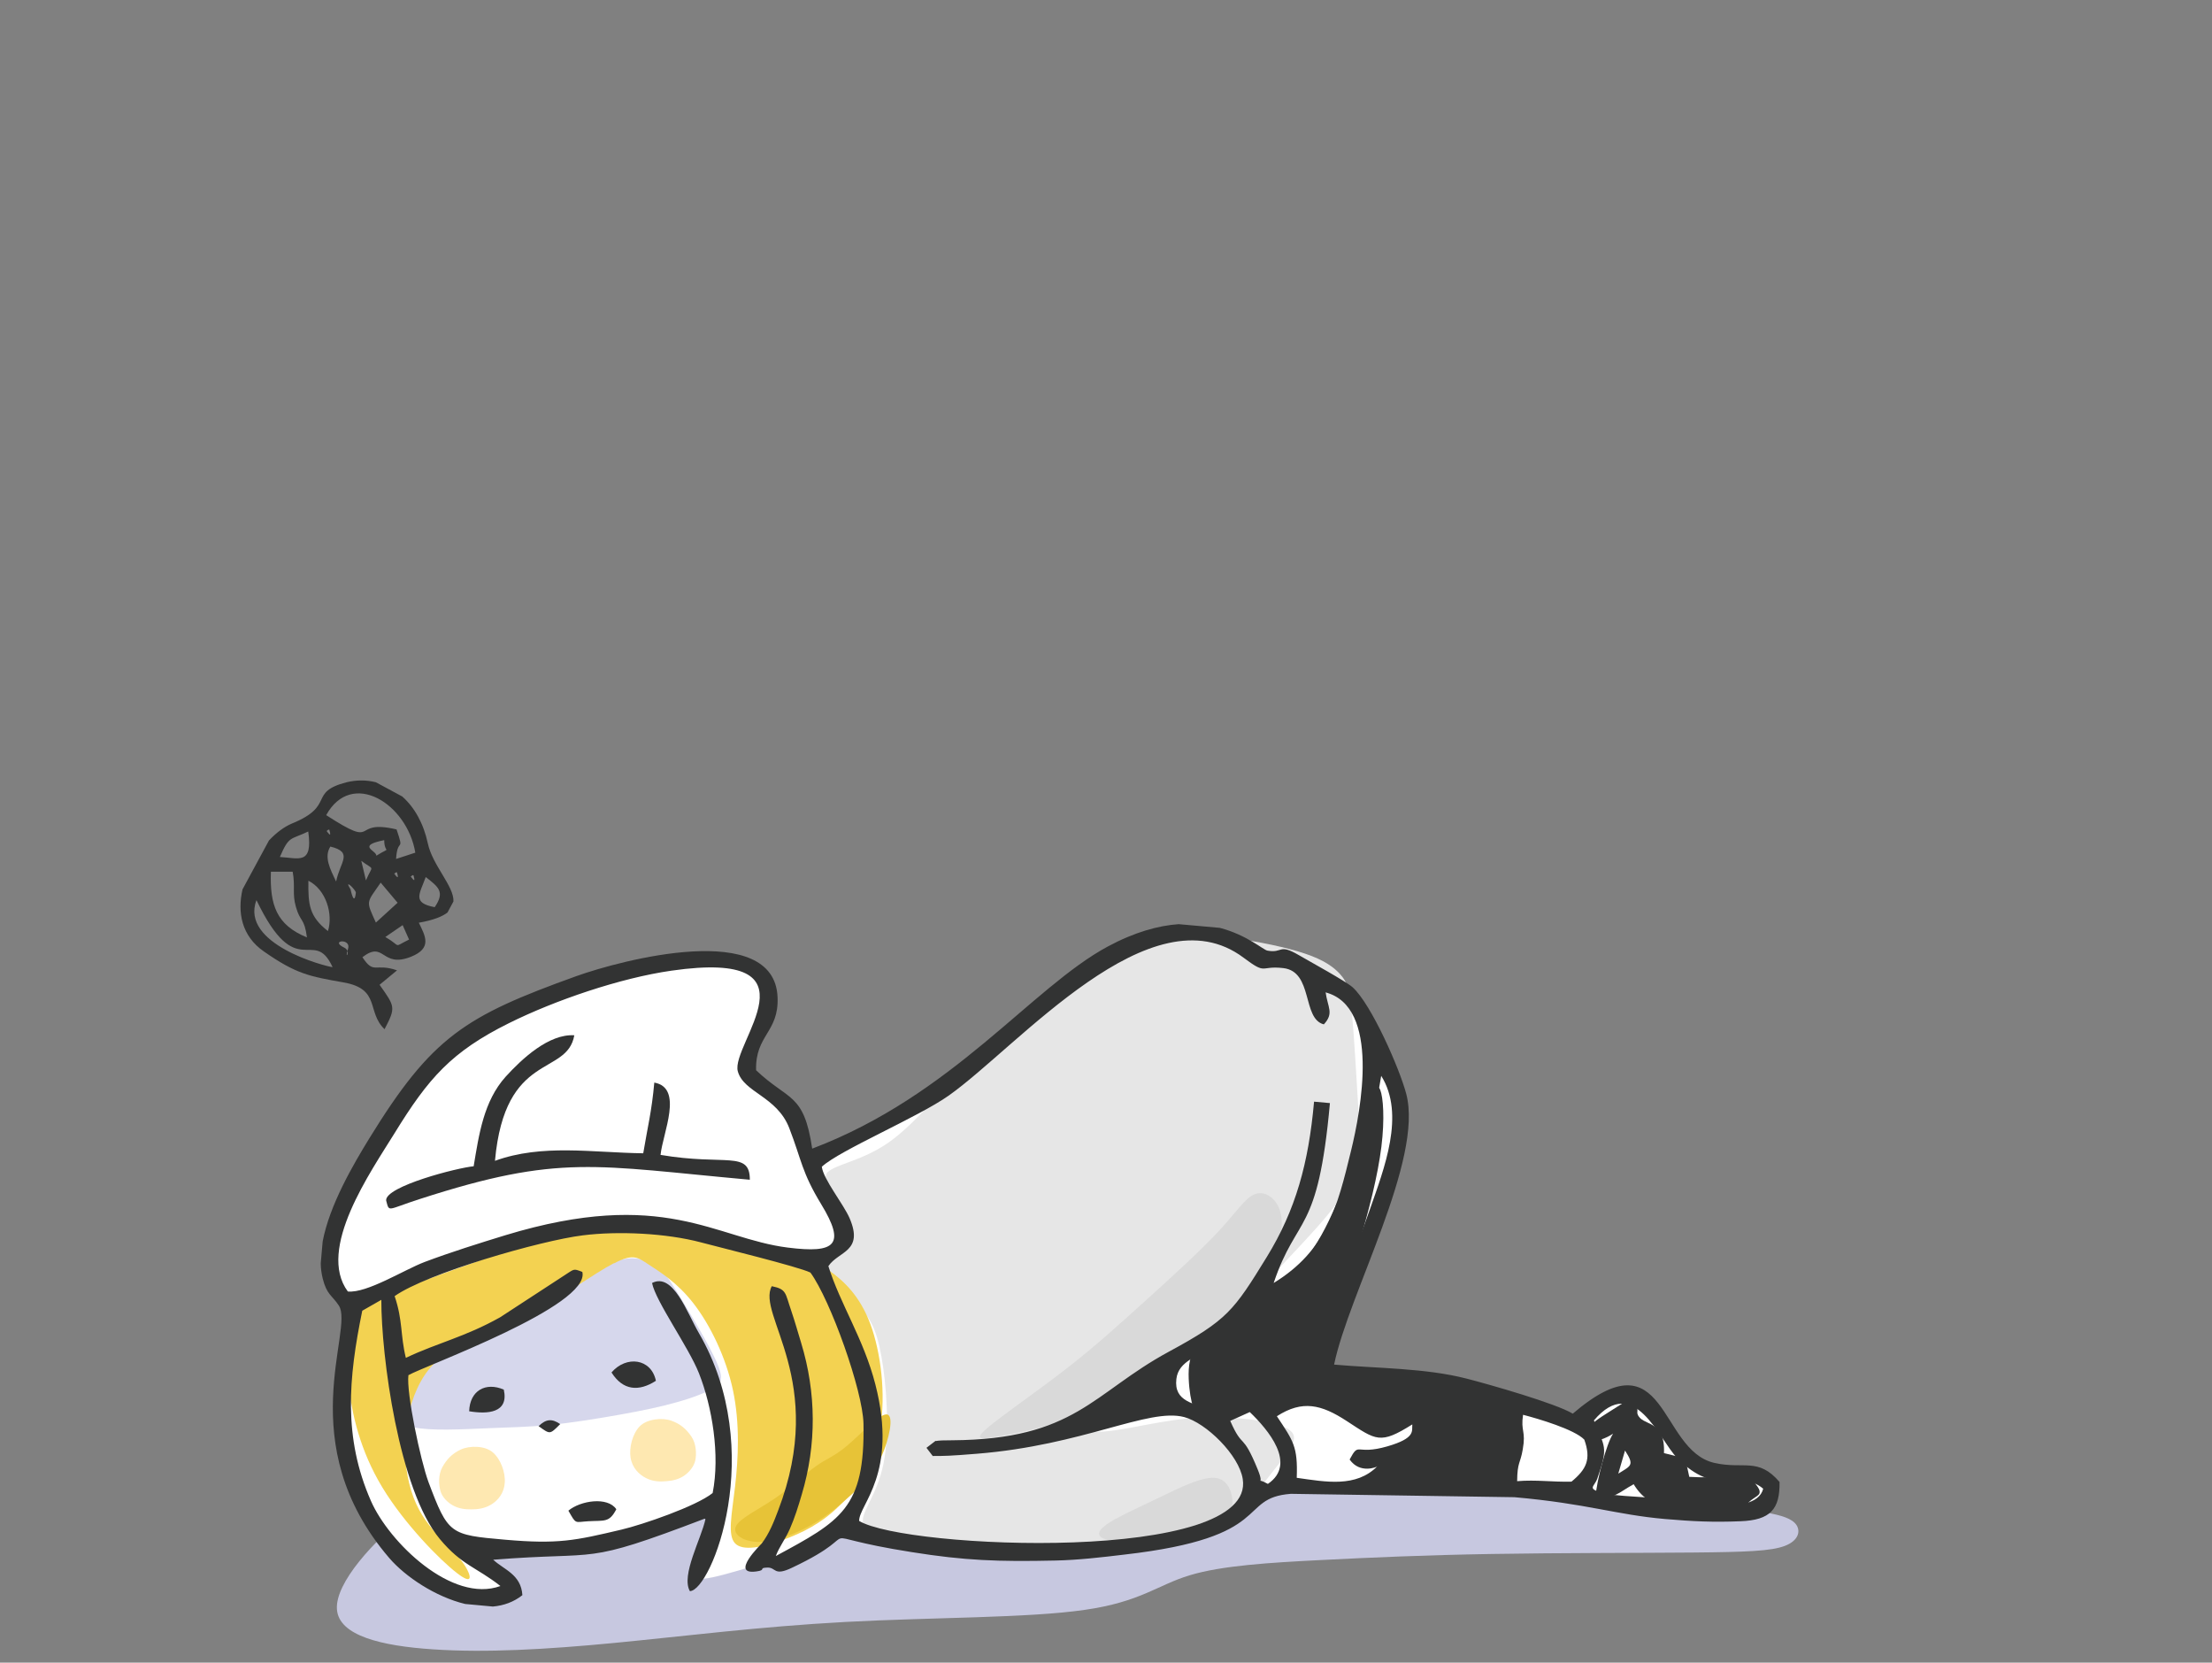
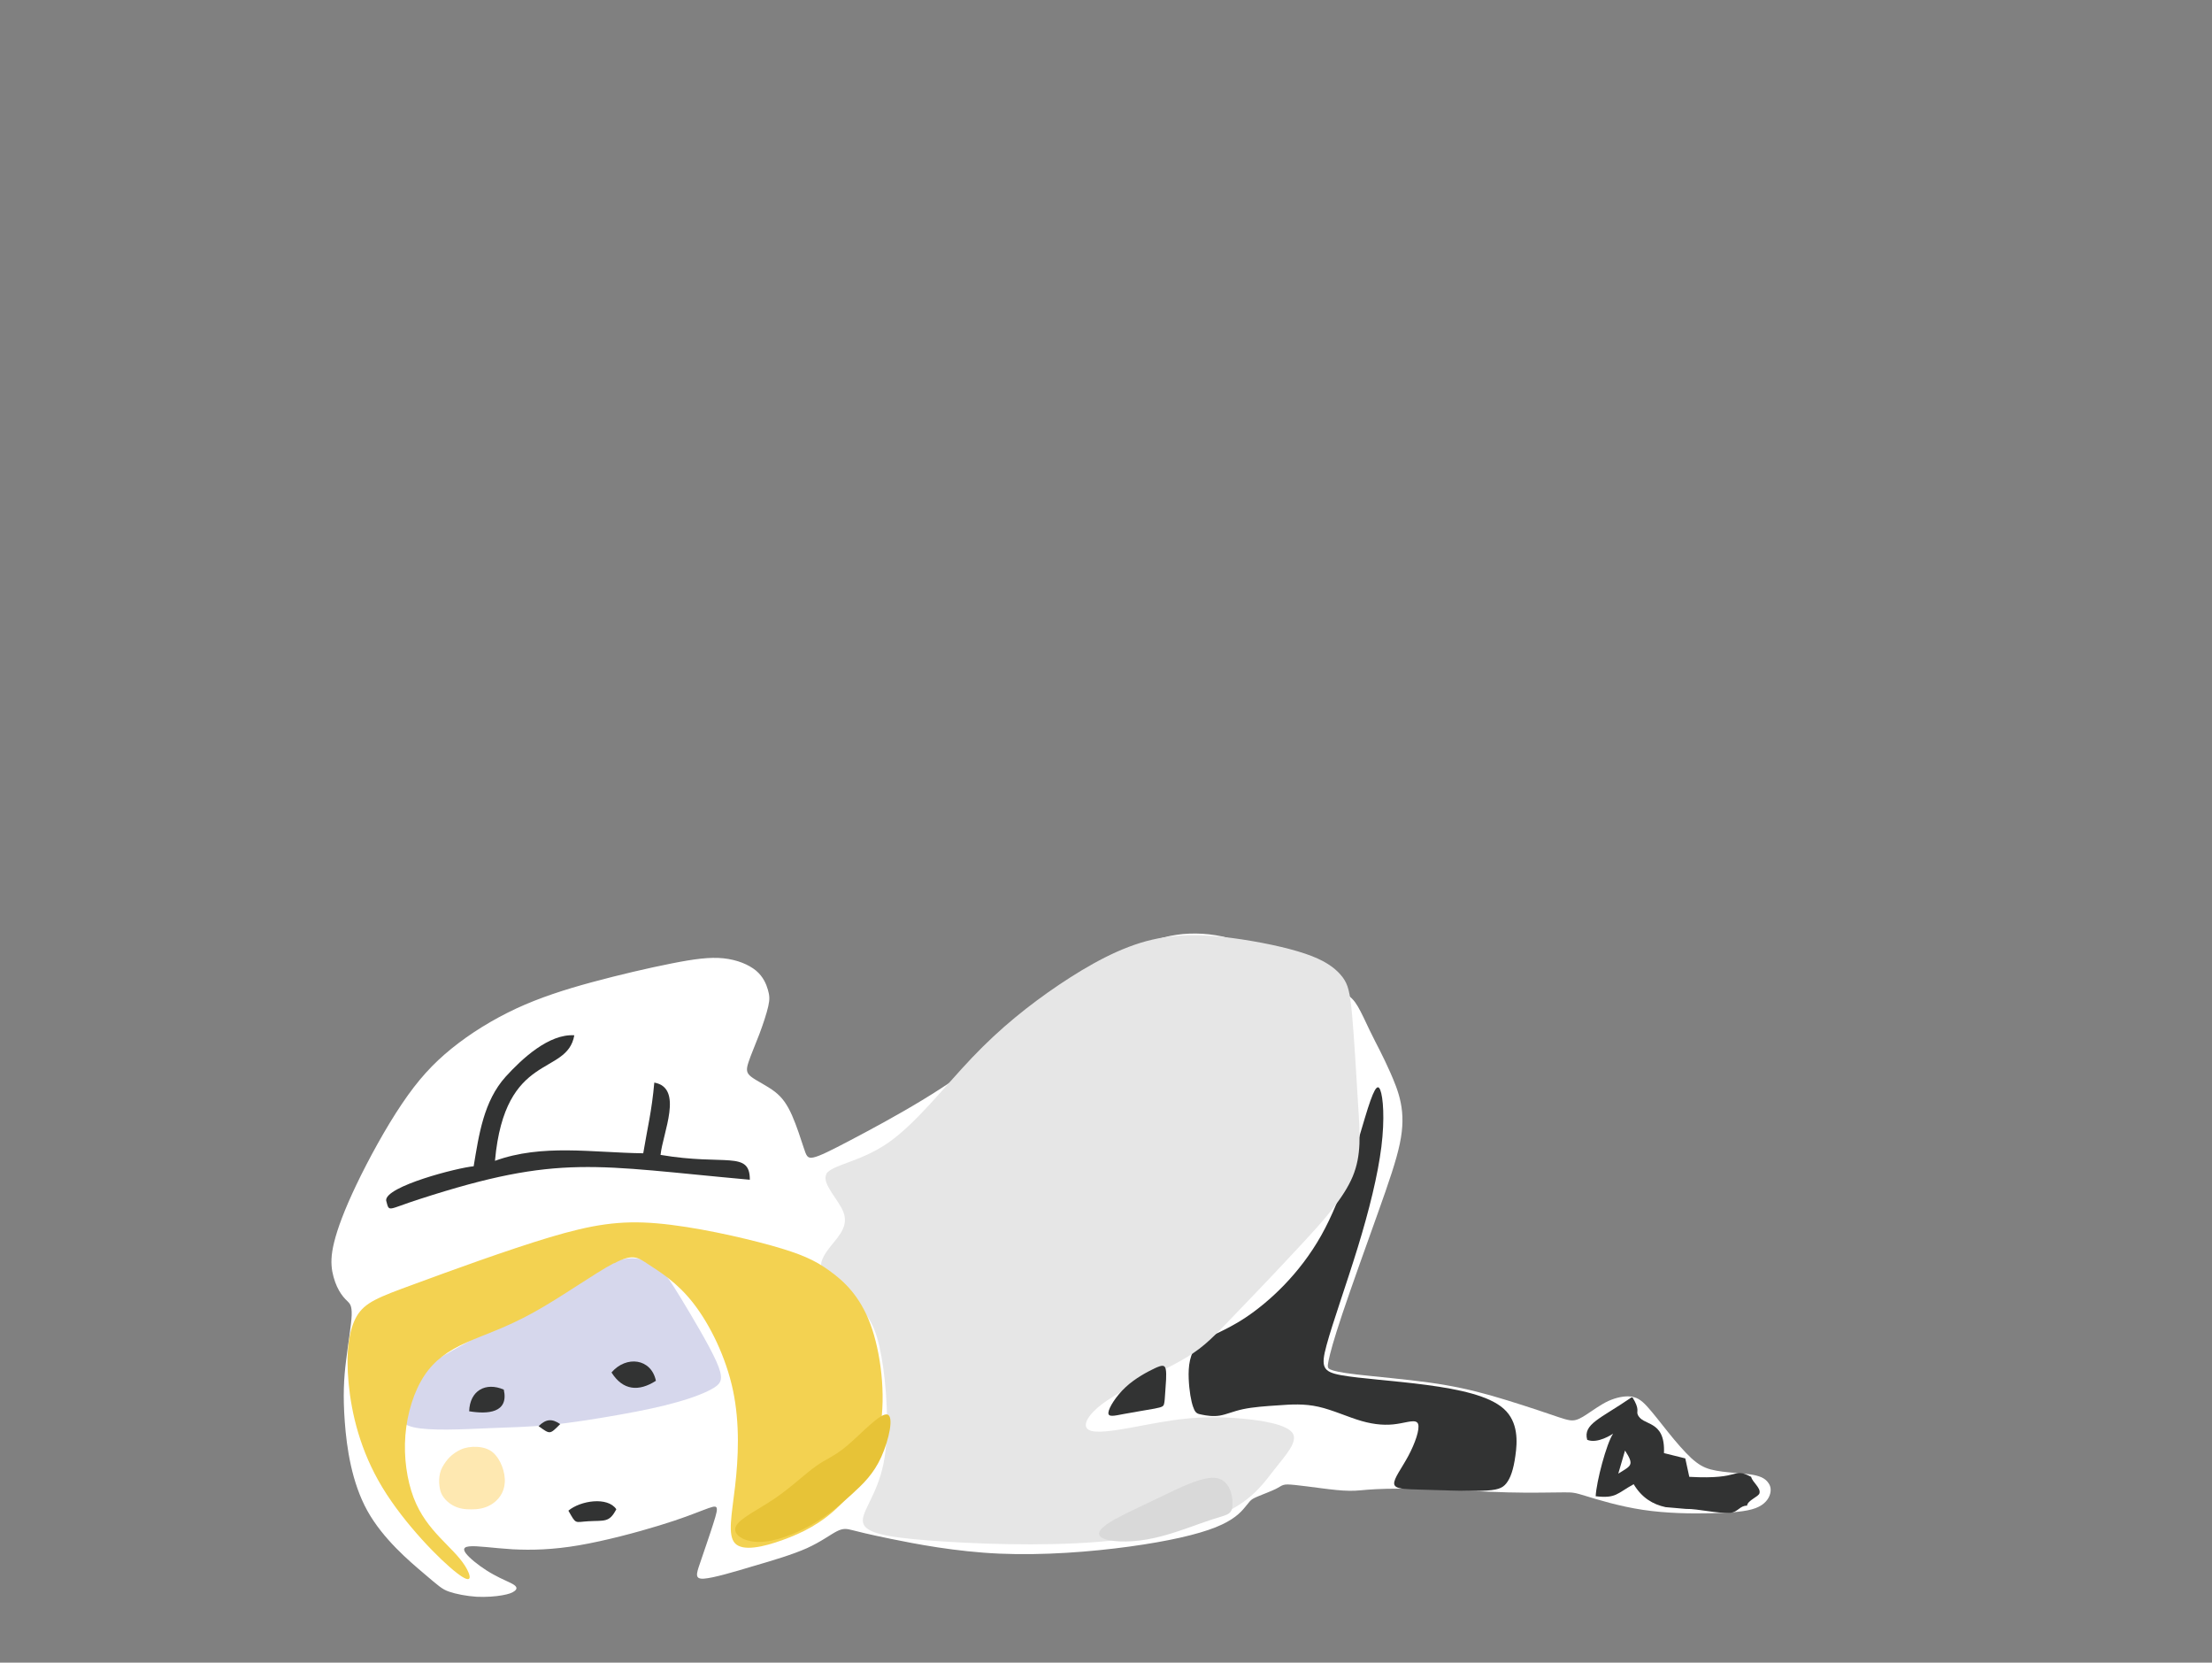
<svg xmlns="http://www.w3.org/2000/svg" id="_レイヤー_1" data-name="レイヤー_1" version="1.1" viewBox="0 0 1380 1037">
  <rect x="0" y="0" width="1380" height="1037" fill="#808080" stroke="none" />
  <defs>
    <style>
      .st0 {
        fill: #c7c8e0;
      }

      .st0, .st1, .st2, .st3, .st4, .st5, .st6, .st7, .st8 {
        fill-rule: evenodd;
      }

      .st1 {
        fill: #fff;
      }

      .st2 {
        fill: #d6d7ec;
      }

      .st3 {
        fill: #e6e6e6;
      }

      .st4 {
        fill: #e7c337;
      }

      .st5 {
        fill: #d9d9d9;
      }

      .st6 {
        fill: #fee8b1;
      }

      .st7 {
        fill: #f3d251;
      }

      .st8 {
        fill: #323333;
      }
    </style>
  </defs>
-   <path class="st8" d="M207.5,603.2c-12-25.9-22.3,10.8-47.5-41.8-10.5,27.6,43.6,41.5,47.5,41.8h0ZM251.2,496.9l-16.7-9c-5.9-1.5-12.1-1.5-18.3,0-24.3,6.3-6.6,14.5-34,25.7-4.8,2-9.8,5.7-14.4,10.6l-16.5,30.5c-3.3,14.3-.6,29.1,13.3,38.7,20,14,28.4,15.6,49.6,19.3,23.5,4.1,14.3,18.3,25.7,29.2,7.2-13.7,6.5-14.1-3.1-27.7l10.9-9c-13.9-4.8-14.3,2.9-21.6-8.2,13.9-10.7,11.7,7,30.1-.2,13.7-5.4,9.1-13,5.1-21.3,9-1.6,14.6-3.8,17.9-6.4l3.7-6.9c.4-9.5-13-22.3-16-36.2-2.7-12.6-8.4-22.5-15.8-29.1h0ZM217.1,591.9c2.4-7-11.8-5.4-2.4-.9,4.9,2.3-.2,8.7,2.4.9h0ZM222.6,572.1l1.7,12.3-1.7-12.3h0ZM191.5,584.7c-1.6-12.4-4.2-9.4-6.9-19.1-2.4-8.4-.3-12.5-2-21.9h-13.6c-.7,20.5,3.3,33.2,22.6,41h0ZM255.2,586l-4-9-10.8,7.4c10.6,6.1,4.3,6.7,14.8,1.6h0ZM204.6,580.7c3.3-10.5-1.1-25.8-12.2-31.4-.2,14.9.5,22.3,12.2,31.4h0ZM222,556.8c.2-1.6-8-9.6-3.3-2.1,0,0,2.3,11.2,3.3,2.1h0ZM192.3,518.6c-11.3,5.4-11.9,2.5-17.7,15.9,11.6.6,20.7,5.3,17.7-15.9h0ZM206.1,528c-4.1,6.5-.2,13.9,3.6,21.8,2.4-12.3,11-18.2-3.6-21.8h0ZM248.1,563.1l-10.6-12.6c-8.9,13-9.4,10.8-3,24.9l13.6-12.4h0ZM228.3,549.1c4.3-10.2,5.6-5.8-2.9-12.2l2.9,12.2h0ZM247.7,544.2c-.1-.4-1.1,0-1.3.4,0,.2-.6.2-.5.2.1,0,3.6,5.5,1.8-.6h0ZM205.5,517.6c-.1-.4-1.1,0-1.3.4,0,.2-.6.2-.5.2.1,0,3.6,5.5,1.8-.5h0ZM258,546c-.1-.4-1.1,0-1.3.4,0,.2-.6.2-.5.2.1,0,3.6,5.5,1.8-.5h0ZM271.2,565.8c6.5-9.5,2.5-12.5-5.6-18.8-3.8,10.6-8.7,16.1,5.6,18.8h0ZM234.8,533.7c10.1-6.3,5-.4,4.9-9.7-17.6,3.5-4.7,6.5-4.9,9.7h0ZM247.2,535.7l11.9-3.9c-5.1-30.7-39.7-52.2-55.6-23.4,34,22,14.4,2,43.9,8.9,5.1,15.1.6,4.4-.3,18.4h0Z" />
-   <path class="st0" d="M311.5,918.3c-16.7,2.7-35.2,9.2-56.6,25.7-21.4,16.6-45.9,43.2-44.7,59.7,1.1,16.5,27.8,22.9,60.1,25,32.3,2.2,70.2.1,112.9-4,42.8-4.1,90.4-10.2,144.3-13.1,53.8-2.9,113.8-2.4,149-7.5,35.2-5,45.5-15.5,65.7-21.6,20.1-6.1,50.1-7.9,81.7-9.5,31.6-1.6,65-3.1,107-3.8,42-.7,92.6-.6,125.6-.9,33-.3,48.4-.9,56.9-4.1,8.5-3.2,10-9,7.4-13-2.6-4-9.2-6.1-19.3-7.9-10.1-1.8-23.5-3.3-48.6-8.5-25.1-5.2-61.9-14.2-95.9-21.2-34-7-65.3-12.2-92.4-11.6-27.1.5-49.9,6.8-89.1,14.8-39.2,8.1-94.6,18-143.7,20.7-49.1,2.8-91.9-1.6-128.6-6.8-36.7-5.3-67.4-11.5-90.5-13.8-23.1-2.3-38.6-.7-53.9-.5-15.3.2-30.4-1-47.1,1.7h0Z" />
  <path class="st1" d="M264.6,981.5c-9.2-7.8-25.6-21.6-35.4-39.2-9.8-17.7-12.9-39.2-14.1-55.5-1.2-16.2-.6-27.1.8-38.2,1.3-11,3.3-22.2,3.5-28.3.2-6.2-1.2-7.3-2.8-8.9-1.6-1.5-3.4-3.5-5.1-6.5-1.7-3-3.3-7.1-4.2-11.9-.8-4.7-.9-10,1.2-18.4,2.1-8.4,6.3-19.9,13.8-35.6,7.5-15.7,18.4-35.7,28.5-50.6,10.1-15,19.3-25,30.9-34.4,11.6-9.4,25.6-18.1,40.4-25,14.7-6.8,30.2-11.8,47.2-16.4,17-4.6,35.5-8.9,49.7-11.7,14.1-2.8,23.9-4.1,32.4-3.2,8.5.9,15.7,3.9,20.3,7.7,4.5,3.8,6.4,8.5,7.4,12,1,3.5,1.2,5.8.2,10.2-1,4.4-3.1,10.9-5.6,17.5-2.5,6.6-5.4,13.2-6.8,17.6-1.4,4.4-1.4,6.5,1.9,9,3.3,2.5,9.8,5.5,14.6,9.2,4.8,3.7,7.8,8.2,10.7,14.7,2.9,6.5,5.6,15.1,7.3,20.2,1.7,5.2,2.3,6.9,6.1,6.1,3.8-.8,10.8-4.3,22.8-10.6,12-6.3,29-15.4,45-25.1,16-9.7,31-20,45.4-31.7,14.4-11.7,28.3-24.9,43.2-36.3,14.9-11.3,30.9-20.8,44-26.8,13.1-6.1,23.4-8.7,34.2-9.1,10.8-.4,22,1.4,29.5,4.6,7.5,3.1,11.2,7.5,14.2,9.8,3,2.3,5.1,2.5,8.4,2.6,3.3,0,7.7,0,11.9,1.5,4.1,1.5,8,4.4,11,6.3,3,1.9,5,2.6,8.8,4.6,3.8,1.9,9.3,5.1,13.1,7.6,3.8,2.5,5.8,4.5,8.1,8.4,2.3,3.9,5,9.9,7.4,14.9,2.4,5,4.6,9.1,6.6,13.1,2,4,4,8.1,6.3,13.3,2.3,5.3,5.1,11.7,6.5,18.9,1.4,7.1,1.6,14.9-.6,25.4-2.2,10.5-6.7,23.7-13.7,43.3-7,19.6-16.4,45.7-22.1,62.7-5.7,17-7.7,24.8-8.6,29.1-.9,4.3-.7,5,1.2,5.8,1.9.8,5.4,1.8,16.6,3.1,11.2,1.3,30,2.9,45,5,15,2.1,26.1,4.6,38.9,8.2,12.9,3.7,27.4,8.5,36.2,11.5,8.8,3,11.7,4,14.4,3.9,2.7-.1,5.3-1.5,8.9-3.9,3.7-2.4,8.4-5.9,13.3-8.2,4.9-2.2,9.9-3.2,13.7-2.8,3.9.4,6.6,2,10.3,6,3.7,4,8.5,10.3,13.4,16.4,4.9,6.1,10,12,14.3,16,4.3,3.9,7.7,5.9,12.2,7.1,4.5,1.2,10.1,1.7,14.5,2.1,4.4.4,7.6.6,10.3,1,2.7.4,4.7.9,6.6,1.7,1.9.8,3.5,2,4.6,3.7,1.2,1.7,1.8,3.9,1,6.8-.8,2.9-3.2,6.6-9,8.8-5.8,2.2-15,2.9-27.5,3.2-12.5.3-28.2.1-42.8-2.1-14.7-2.2-28.3-6.4-35.5-8.6-7.2-2.2-8.1-2.4-14.8-2.3-6.6,0-19,.4-34,0-14.9-.4-32.4-1.5-47.3-2-14.9-.5-27.3-.4-35.1,0-7.9.4-11.3,1.1-16.3,1-5,0-11.6-.8-17.8-1.6-6.2-.8-12.2-1.6-16.1-2-4-.4-6-.5-7.5,0-1.4.4-2.3,1.3-5,2.6-2.7,1.3-7.2,3-10.1,4.2-2.9,1.2-4.3,1.9-5.2,2.8-.9.8-1.4,1.7-3.9,4.6-2.4,2.9-6.8,7.7-18.1,12.2-11.3,4.5-29.6,8.7-53.7,12-24,3.3-53.7,5.6-81.1,4.4-27.4-1.2-52.5-6.1-67.7-9.2-15.1-3.1-20.3-4.5-23.9-5.4-3.6-.9-5.7-1.4-9.7.6-4,2-9.8,6.5-18.8,10.6-9,4-21.1,7.6-33.5,11.2-12.3,3.7-24.9,7.4-30.7,7.8-5.8.4-4.9-2.7-2.5-9.6,2.3-6.9,6.1-17.7,8.2-24.4,2.2-6.8,2.8-9.5,2-10.5-.8-1-3-.2-8.3,1.8-5.3,2-13.6,5.4-27.5,9.6-14,4.3-33.6,9.5-49.9,12.3-16.4,2.8-29.5,3.1-41.3,2.5-11.9-.7-22.6-2.4-27.3-1.8-4.7.5-3.4,3.2.2,6.7,3.6,3.5,9.5,7.8,15,10.8,5.5,3.1,10.6,4.9,12.9,6.5,2.3,1.6,1.6,2.9.2,3.9-1.4,1.1-3.7,1.9-7.7,2.6-4,.7-9.7,1.2-15.9.9-6.2-.4-12.9-1.7-17.2-3.2-4.3-1.5-6.2-3.3-15.4-11.1h0Z" />
  <path class="st2" d="M258.1,890.2c10.1,2.3,30.3,1.3,45.8.6,15.4-.6,26.1-.8,39.4-2.1,13.4-1.3,29.5-3.9,43.5-6.4,14-2.5,26-5,36-7.9,10-2.8,18-6,22.7-8.9,4.7-3,6.1-5.8,1.4-16.4-4.7-10.5-15.6-28.7-22.1-39.4-6.5-10.6-8.6-13.7-11.4-16.5-2.8-2.9-6.4-5.5-11.1-7.1-4.7-1.6-10.5-2.1-17.9.4-7.4,2.6-16.4,8.2-29.3,15.6-12.9,7.4-29.8,16.5-44.3,24.5-14.5,7.9-26.8,14.6-35.7,19.8-8.9,5.1-14.6,8.7-18.6,13.5-3.9,4.7-6.2,10.6-7.3,16.4-1.1,5.8-1.2,11.6,8.9,13.9h0Z" />
  <path class="st8" d="M744.4,877.6c-1.3-3.5-2.5-10.2-2.8-17.7-.3-7.6.5-16,5.9-21.3,5.4-5.3,15.4-7.4,29.8-17,14.5-9.7,33.4-26.9,47-51.1,13.6-24.2,21.8-55.5,27.2-73.2,5.3-17.7,7.8-22,9.6-17.5,1.8,4.5,2.9,17.8.7,35.5-2.2,17.6-7.6,39.5-14.7,62.6-7.1,23.1-15.8,47.4-19.5,61.1-3.7,13.6-2.4,16.6,9.1,18.7,11.5,2.1,33.1,3.4,53.4,6.1,20.2,2.7,39,6.7,48.1,14.9,9.1,8.2,8.5,20.5,7.2,29.3-1.2,8.8-3.1,13.9-5.6,17.1-2.5,3.2-5.7,4.4-15.4,4.7-9.7.3-26-.4-37.1-.7-11.1-.3-17.1-.3-17.5-3.6-.4-3.3,4.8-9.9,8.9-17.6,4.1-7.7,7.2-16.5,6-19.8-1.2-3.2-6.8-.9-13.2,0-6.4,1-13.6.6-22-1.8-8.4-2.4-18-6.9-26.9-8.9-8.9-2-17-1.5-25-.9-8,.5-16,1.1-22.1,2.4-6.1,1.3-10.3,3.3-14.5,4-4.2.7-8.5,0-11.3-.6-2.7-.5-4-.9-5.2-4.5h0Z" />
  <path class="st3" d="M515.4,732.3c3.3-5.8,21-7.4,38.5-19.4,17.5-12.1,34.9-34.7,52.5-53.2,17.6-18.5,35.5-32.8,54.3-45.5,18.8-12.6,38.5-23.6,58-28.1,19.5-4.6,38.7-2.8,56.1-.2,17.4,2.7,33,6.3,43.6,10.4,10.5,4.1,15.9,8.8,19.3,13.3,3.3,4.5,4.5,9,5.8,23.1,1.3,14.2,2.7,38.1,3.8,56.6,1.2,18.4,2.1,31.3-3.4,44.5-5.6,13.3-17.6,26.9-32.7,43.1-15.1,16.3-33.2,35.2-45,47.4-11.8,12.2-17.2,17.5-30.1,24.7-12.9,7.2-33.2,16.2-45.3,24.4-12.1,8.2-15.8,15.5-11.9,18.2,3.9,2.7,15.5.8,26.8-1.2,11.2-2.1,22.1-4.3,33.3-5.5,11.3-1.2,22.9-1.3,36.1-.1,13.1,1.2,27.7,3.7,31.3,9,3.5,5.3-4,13.4-11,22.3-7,8.9-13.4,18.6-30.6,27.1-17.2,8.5-45.1,15.7-80.2,18.5-35.1,2.8-77.5,1.2-104.9-.9-27.5-2.1-40.1-4.8-41.3-11.3-1.3-6.5,8.8-16.9,12.8-36.7,4-19.9,1.9-49.3-1.4-67.3-3.3-18.1-7.8-24.8-15.3-31.6-7.5-6.7-18.1-13.5-21.2-19.7-3.2-6.3,1-12.1,5.8-18,4.8-5.9,10.1-11.8,7.2-19.9-2.9-8-14-18.2-10.7-24h0Z" />
-   <path class="st5" d="M619.4,896.4c-7.5,1.2-12,1.5-3.3-5.9,8.7-7.4,30.5-22.4,48.7-36.5,18.2-14.1,32.7-27.3,49.1-42.1,16.4-14.8,34.5-31.3,46.2-43.8,11.7-12.6,16.9-21.3,23-23.4,6-2.1,12.9,2.4,15.4,10.3,2.5,7.9.6,19.1-3.3,29.5-4,10.3-10.1,19.8-19.4,29.1-9.3,9.3-21.8,18.5-33.5,27.2-11.6,8.7-22.4,16.9-34,23.9-11.6,7-24.1,12.9-34.3,17.1-10.2,4.2-18.2,6.8-27.4,9.1-9.2,2.3-19.6,4.3-27.1,5.5h0Z" />
  <path class="st5" d="M768.8,939.7c.7-5.3-1.1-16.1-9.5-17.8-8.4-1.6-23.2,5.9-36.9,12.5-13.7,6.6-26.1,12.1-32.2,16.5-6.1,4.4-5.9,7.6,0,9.3,5.8,1.7,17.3,1.9,30.1-1,12.8-2.8,27-8.7,35.8-11.5,8.8-2.9,12.1-2.7,12.8-8.1h0Z" />
  <path class="st7" d="M382.9,787.9c-11.9,6.2-32.8,21.2-50.1,30.7-17.3,9.6-30.9,13.8-42,18.8-11.1,5-19.7,10.9-26.1,20.6-6.4,9.7-10.7,23.3-11.8,37.2-1.1,13.8,1,27.9,5.1,38.8,4.1,10.8,10.3,18.4,16.3,24.8,6,6.4,12,11.8,15.8,17.8,3.8,6,5.4,12.6-4.9,4.6-10.4-7.9-32.7-30.5-46.6-53.4-13.9-22.9-19.3-46.2-21.1-65-1.8-18.8,0-33.1,5-41.8,5.1-8.7,13.5-11.9,35.7-20,22.2-8.2,58.1-21.3,84.7-29.3,26.6-7.9,43.8-10.7,67-8.7,23.2,2,52.4,8.6,71.2,13.8,18.8,5.3,27.2,9.1,36.3,15.7,9.1,6.5,19,15.7,25.6,33.3,6.5,17.6,9.8,43.8,6.1,65-3.7,21.2-14.3,37.4-25.5,48.4-11.2,11-23.1,16.9-35.3,21.3-12.2,4.4-24.8,7.2-29.7,2.1-4.9-5.1-2-18.2,0-35.6,2-17.3,3.1-38.9-1.3-59.8-4.4-20.8-14.3-40.9-24.6-54.2-10.3-13.3-21.2-19.8-28-24.3-6.8-4.5-9.7-7-21.5-.8h0Z" />
  <path class="st4" d="M553.5,882.2c-4.4-1-16.3,12.1-24.7,19.2-8.3,7.1-13,8.2-19.7,13-6.8,4.8-15.7,13.4-25.9,20.3-10.2,6.9-21.8,12.3-24.1,17.3-2.3,5,4.7,9.7,14.4,9.7,9.8,0,22.4-4.8,32.6-10.6,10.3-5.8,18.3-12.7,25.4-19.2,7.1-6.5,13.5-12.6,18.3-23.2,4.8-10.6,8.1-25.6,3.7-26.5h0Z" />
-   <path class="st6" d="M393.4,909.2c-1-6.4,1.2-15,5.7-19.6,4.5-4.6,14-5.6,19.8-3.5,5.8,2.1,9.3,5.3,12.4,9.8,3.1,4.5,3.3,10.9,2.5,14.8-.8,3.9-3.8,7.5-7,9.7-3.3,2.2-6.9,3.1-10.9,3.4-4,.4-8.4.3-12.8-1.9-4.4-2.2-8.7-6.4-9.7-12.8h0Z" />
  <path class="st6" d="M314.9,924.8c.5-6.5-2.6-14.9-7.5-19-4.9-4.2-14.4-4.3-20-1.7-5.6,2.7-8.7,6.1-11.4,10.9-2.7,4.8-2.3,11.2-1.2,15,1.1,3.8,4.4,7.1,7.9,9,3.5,1.9,7.1,2.4,11.2,2.4,4,0,8.4-.5,12.5-3,4.2-2.5,8.1-7.1,8.5-13.6h0Z" />
-   <path class="st8" d="M440.1,947.5c-2.5,12-15.4,35-9.7,44.9,13.5-.4,48.2-87.7,5.6-161-7.4-12.7-16-37.9-29.2-31.2,2.2,11.4,22.9,40.1,29.3,56.4,8.2,20.8,13.2,50.9,8.5,74.6-10.3,8.3-44,19.8-56.8,22.8-29.2,6.9-39.6,9.2-72.8,6.3-34.3-3-35.4-3.3-47.7-36-4.9-13.2-13.9-55.7-12.5-66.6,9.5-5.6,113.8-43.2,108.5-64.4-6-2.3-4.6-2-12.5,3l-38.8,25.3c-22.1,12.4-38.8,15.8-58.8,25.3-3.5-14.2-1.8-23.2-7-38.5,20.2-14.3,91.3-34.7,117.3-37.9,22.1-2.8,52.1-1.4,73.9,4.4,11.2,3,61,15.2,68.2,18.8,12.5,17.1,32.7,73.7,33.1,94.2,1,52.9-14.2,60.7-54.7,82.6,2.2-5.9,5.7-10,8.8-17,3.1-7.1,5.2-13.9,7.4-21.4,9.3-31.1,9.1-63.4-.4-94.6-2.2-7.2-3.8-13-6.2-20.1-3.8-10.9-2.7-13.3-12.1-15.2-9.8,17.7,34.9,59,4,139.8-2.7,7.2-5.6,14.5-10.3,20.7,0,0-20.4,19.8-3.3,17.4,6.6-.9.9-2.2,6.8-2.4,5.7-.2,3.8,5.7,15.6,0,51.8-24.5,3.6-20.8,74.8-9.6,32.7,5.2,53.4,6,89.4,5.2,14.1-.3,28.8-2,42.9-3.7,94.8-10.8,70-35.3,103.9-37.9l139.5,2.1c45.4,4,63.1,10.9,93.9,13.6,17.5,1.5,30.1,2.1,47.1,1.4,18.6-.7,24.7-7.4,24.4-24.5-13.4-15.6-22.3-7.7-40.7-11.9-35.1-8-29.1-81.3-88.3-30.7-10.5-6.4-52.3-18.3-66-21.8-25.8-6.7-55.9-6.4-82.9-8.8,9.1-44.2,55.9-127.8,45-168.9-4.2-15.9-21.8-55.9-33.4-66.4-4.2-3.8-26.8-16.1-33.8-20.2-12.6-7.3-9.6-.9-19.4-2.7-2.7-.5-12.6-9.7-29.7-14.2l-25.7-2.3c-12.6.9-27.4,4.9-44.3,14-47.5,25.6-96.6,92.8-184.3,126-5.2-35.1-14.7-29.6-35-48.9-.6-22,14.3-23.6,13.4-45.5-1.9-48.6-97.6-23.2-125.5-13.2-69.5,25-90.1,37.7-129.2,101.2-10.2,16.6-24.8,41.6-29.1,64.3l-1.2,13.6c0,3.2.5,6.4,1.2,9.4,2.6,10.4,5.7,10.3,10.1,17,9.8,14.9-30,86,31.5,157.5,10,11.6,28.7,24.1,47.3,28.6l17.3,1.6c6.7-.6,13-2.8,18.4-7.1-.8-13-11.6-15.9-18.2-22.1,69-5.5,54.5,3.9,131.9-25.6h0ZM226,817.5l11.9-6.8c-.1,34.5,10.8,118.4,36.5,149.2,13.7,16.4,22.6,17.4,37.8,29.3-30.2,11-69.5-27.3-80.8-53.1-17.4-39.6-14-76.5-5.4-118.6h0ZM859.3,914.5c-13.3,13.4-32,9.8-50.3,7.2.7-19.5-2.1-22.9-12.4-38.4,16-10.3,27.8-7.3,43.6,3,18.5,12.1,20.8,14.7,40.9,2.1-.4,4,2.4,8.5-15.6,13.7-20.1,5.8-17.3-3.4-23.5,8.2,6.5,9.2,17,4.6,17.3,4.3h0ZM767.5,886.2l12.2-5.5c11.4,10.9,29.6,32.4,11.3,44.8-8.8-4.9-1.6,2.6-6.3-8.9-9.9-24.2-9.1-12-17.2-30.4h0ZM723.6,859.3l-.7,14.3-27.4,4.7c4.8-7,19.1-13.8,28.1-19.1h0ZM950.2,882.4c9.3,2.4,32.1,9.1,38.2,15.5,4.4,12.3,1.3,18.5-8,26.2-12.3.3-21.7-1.3-33.9-.3.1-12,2-10.9,3.5-19.8,2.1-11.8-1.4-11,.2-21.7h0ZM994.4,885.9c25.2-29.6,40.7,12,51.8,23.3,24.8,25.5,39.2,6.9,53.8,19.3-4.7,19.3-57.3,6.8-74.9,5.3-6.1-.5-17-.9-22.5-2.1-13.8-3.1-8-4-6.1-9.5,7.1-20.3,4.6-19.3-2.1-36.3h0ZM933.2,922.6c-17.4-.2-46.6,2.2-62-.7,7.7-11,28.1-24.7,17.6-39.6-11.2-11.4-18.5,5.3-30.4,2.1-9.4-2.6-18.3-13.3-31.3-17.3-16.9-5.1-23.6,3.9-37.2,4.8-16.6,1.1-7.1-8.3-32.2,8.1-13.1-4.7-25.4-5.7-23.8-19.9,1.3-11.5,14.2-14.3,24.1-21,10.2-6.9,15.6-14.2,23.2-19,9.3-5.8,18.6-9.8,27.5-16.6,41.8-32.2,43.9-82,53-132.5,15.2,24.2,1.7,58.1-7,83.1-9.1,26-20.1,52.1-28.4,78.9-12.1,39,2.7,24.7,67.3,33.9,54.5,7.7,50,18,39.6,55.8h0ZM217,805.5c-19.6-26.5,14.4-74.8,29.2-98.8,21-34.1,35.3-50.7,71.4-68.6,28.8-14.3,69.3-28.1,101.3-32.7,95.6-13.7,36.7,45.9,41.4,62.8,3.7,13.3,24.4,15.5,32.1,35.4,7.8,20.2,7.7,27.4,20,47.6,15.3,25.2,9,30.7-21,26.9-45.2-5.7-77.3-37.7-176.1-7.7-16.3,5-34.2,10.6-50.4,16.7-12.7,4.8-36,19.6-47.9,18.4h0ZM826.8,618.9c34.6,8.8,22.2,73.8,16.1,98.7-8.6,35.4-15.3,62.4-48.3,82.6,14.6-43.3,27.6-29.1,35.1-112.2l-9.9-.9c-3.4,38.2-11.4,67.5-29.5,96.9-20.6,33.5-24.6,39.3-61,59-47.7,25.8-58.4,54.8-135.3,55.3-11.8,0-8.5.6-10.4.4l-5.6,4.3,3.9,5.1c7.1,0,10.4,0,27.5-1.4,66.5-5.3,106.9-28.7,129.3-22.9,13.8,3.6,34.3,23.8,36.6,38.6,8.6,53-210.2,43.8-239.3,26.2-.3-10,24.5-29.2,10.1-85.2-7.3-28.4-21.9-50-29.3-73.7,6.2-9.4,22.3-8.9,13.2-30-3.9-8.9-16.3-24.1-17.3-32,11.1-10.3,60.3-31,79.2-44.4,43.3-30.6,126.3-129.2,183.9-86,14.8,11.1,9.9,4.8,24.8,6.5,18.8,2.2,11.6,31.6,25.3,35.1,6.5-7,2.4-10.5,1.1-20.1h0Z" />
  <path class="st8" d="M295.5,727.4c-10.1.9-55.1,12.5-54.6,21.3,2.1,7.7.2,5.8,21.1-.9,87.4-28.3,109-20.7,205.8-12,0-18.4-15.2-8.6-55.7-15.5,1.4-13.7,14.5-41.8-3.9-45.1-1.6,18-4.2,27.8-6.9,44.1-31.8-.4-63-6-92.5,4.7,6.2-68.7,44.9-52.4,49.5-78.3-15.9-1-32.7,14.7-42.8,25.8-13.8,15.3-16.7,36.2-20,55.9h0Z" />
  <path class="st8" d="M381.5,856c7.2,11.4,17.1,12,27.7,5.2-2.9-14-18.5-15.9-27.7-5.2h0Z" />
  <path class="st8" d="M354.6,942.2c5,8.8,3.8,7.1,12.4,6.6,10.2-.6,13.1,1,17.5-7.5-5.4-8-22.4-5.4-29.9.9h0Z" />
  <path class="st8" d="M292.7,880.2c11.3,1.9,24.9,1.2,21.6-13.5-11.3-4.9-21.2.6-21.6,13.5h0Z" />
  <path class="st8" d="M336,889.5c7.3,5.1,6.8,5.4,13.5-1.3-5-3.4-8.7-3.4-13.5,1.3h0Z" />
  <path class="st8" d="M1009.6,919.1l4.2-14.4c6.1,9.4,3.7,9.4-4.2,14.4h0ZM1017.5,871.6h1c4.5,7.3,2.5,8.5,3.1,10.3,2.7,8,17.4,2.8,16.5,24.4l13.3,3.3,2.5,11.5c33.9,1.9,26.1-6.3,38.6,0,.7,3.3,6.1,6.8,5.2,10.2-.6,2.3-7.3,4.3-7.8,7.8-4.3-.2-5.8,4.1-10.3,4.4-8.4.6-19.9-2.5-27.9-2.4l-12.6-1.1c-7.9-1.7-14.8-5.8-19.9-14.3-10.4,5.7-10.9,9-23.7,7.5.4-8.9,6.7-32.9,10.9-39.1-.4.4-9.8,6.6-16.2,3.9-2.7-9.9,8.2-13.1,27.4-26.3h0Z" />
  <path class="st8" d="M720.6,878.5c-4.7.9-13.3,2.2-19.5,3.4-6.2,1.2-9.9,2.1-9.6-.9.3-3.1,4.7-10.2,10.7-15.8,6-5.6,13.6-9.6,18.2-11.8,4.6-2.1,6.3-2.3,6.9.7.6,3,0,9.3-.3,13.6-.3,4.3-.4,6.6-.8,8-.4,1.4-1,1.9-5.7,2.8h0Z" />
</svg>